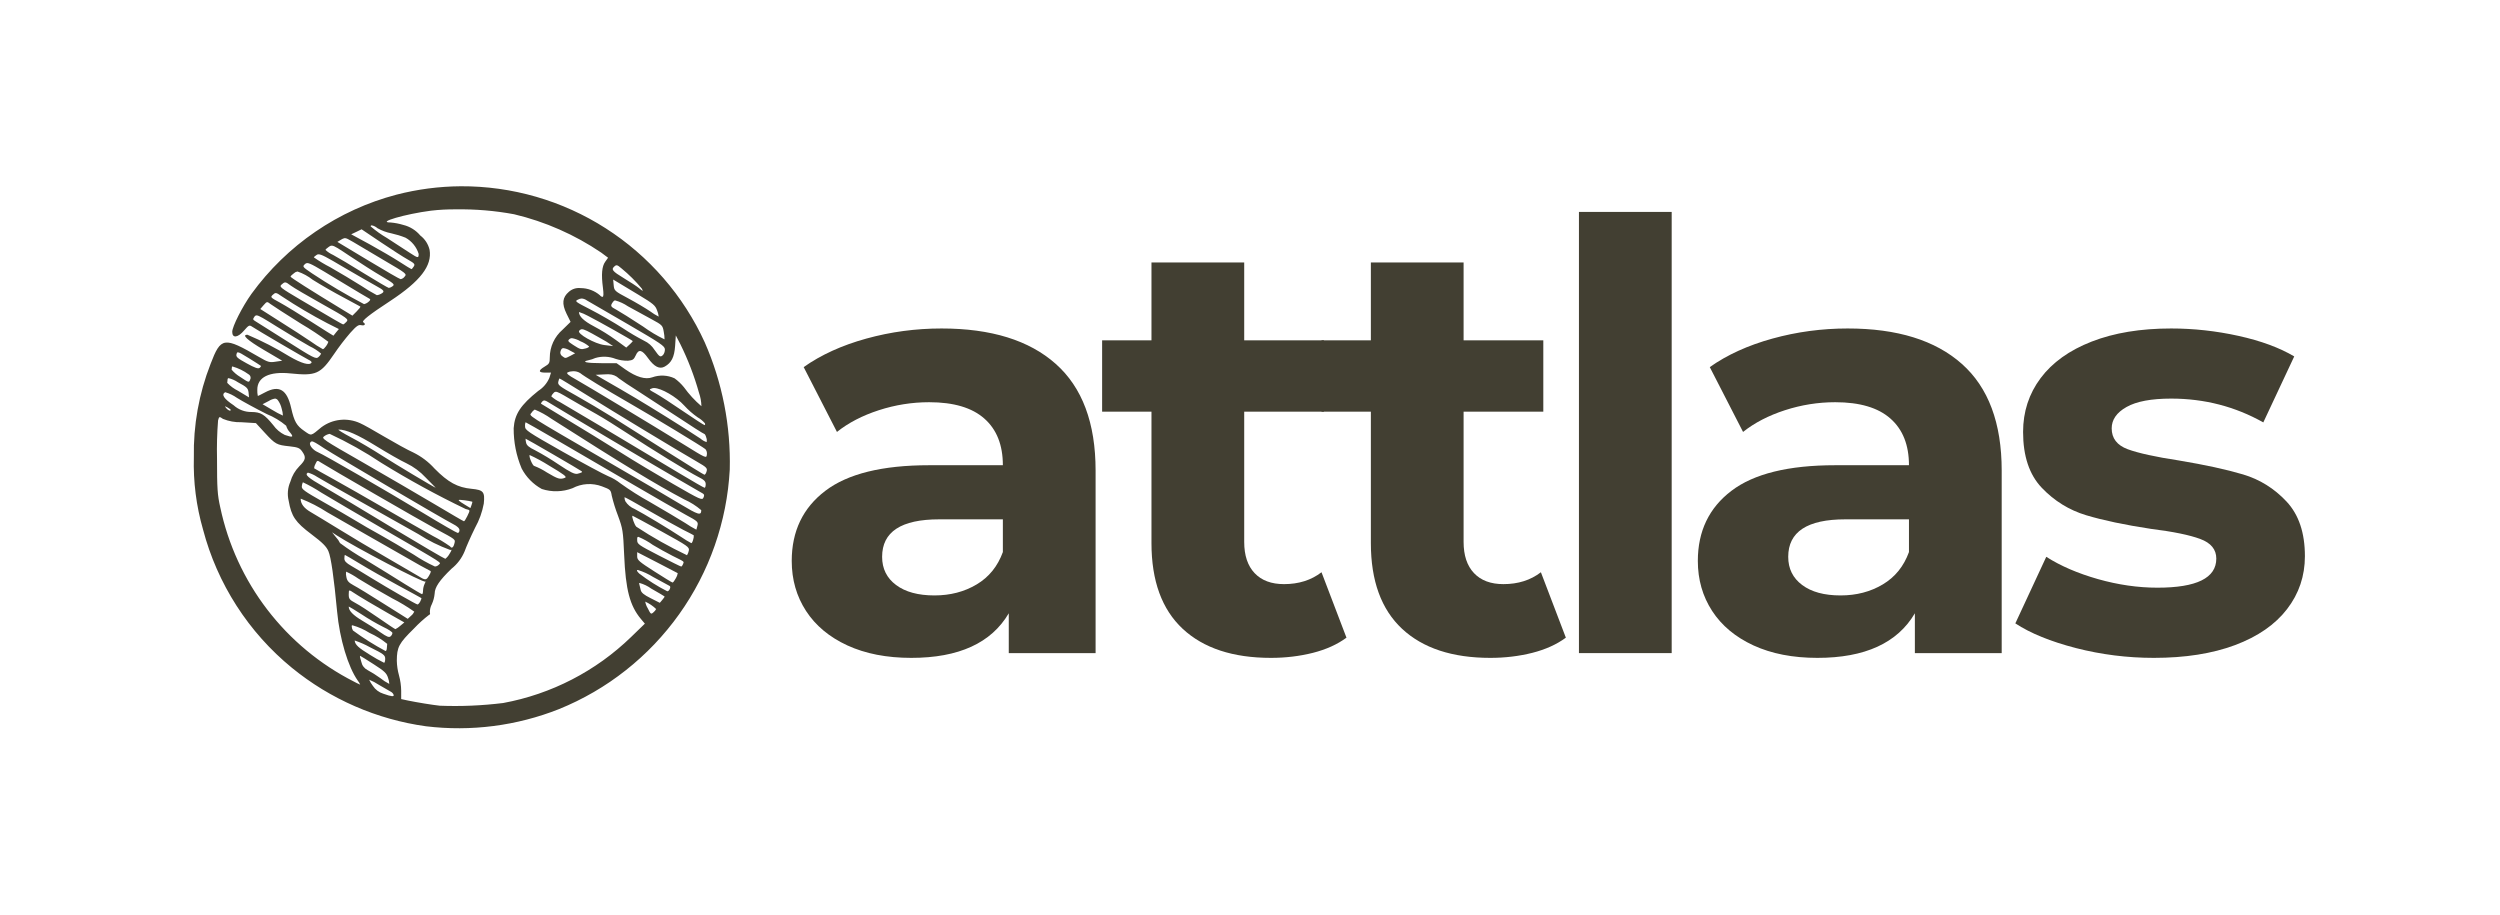
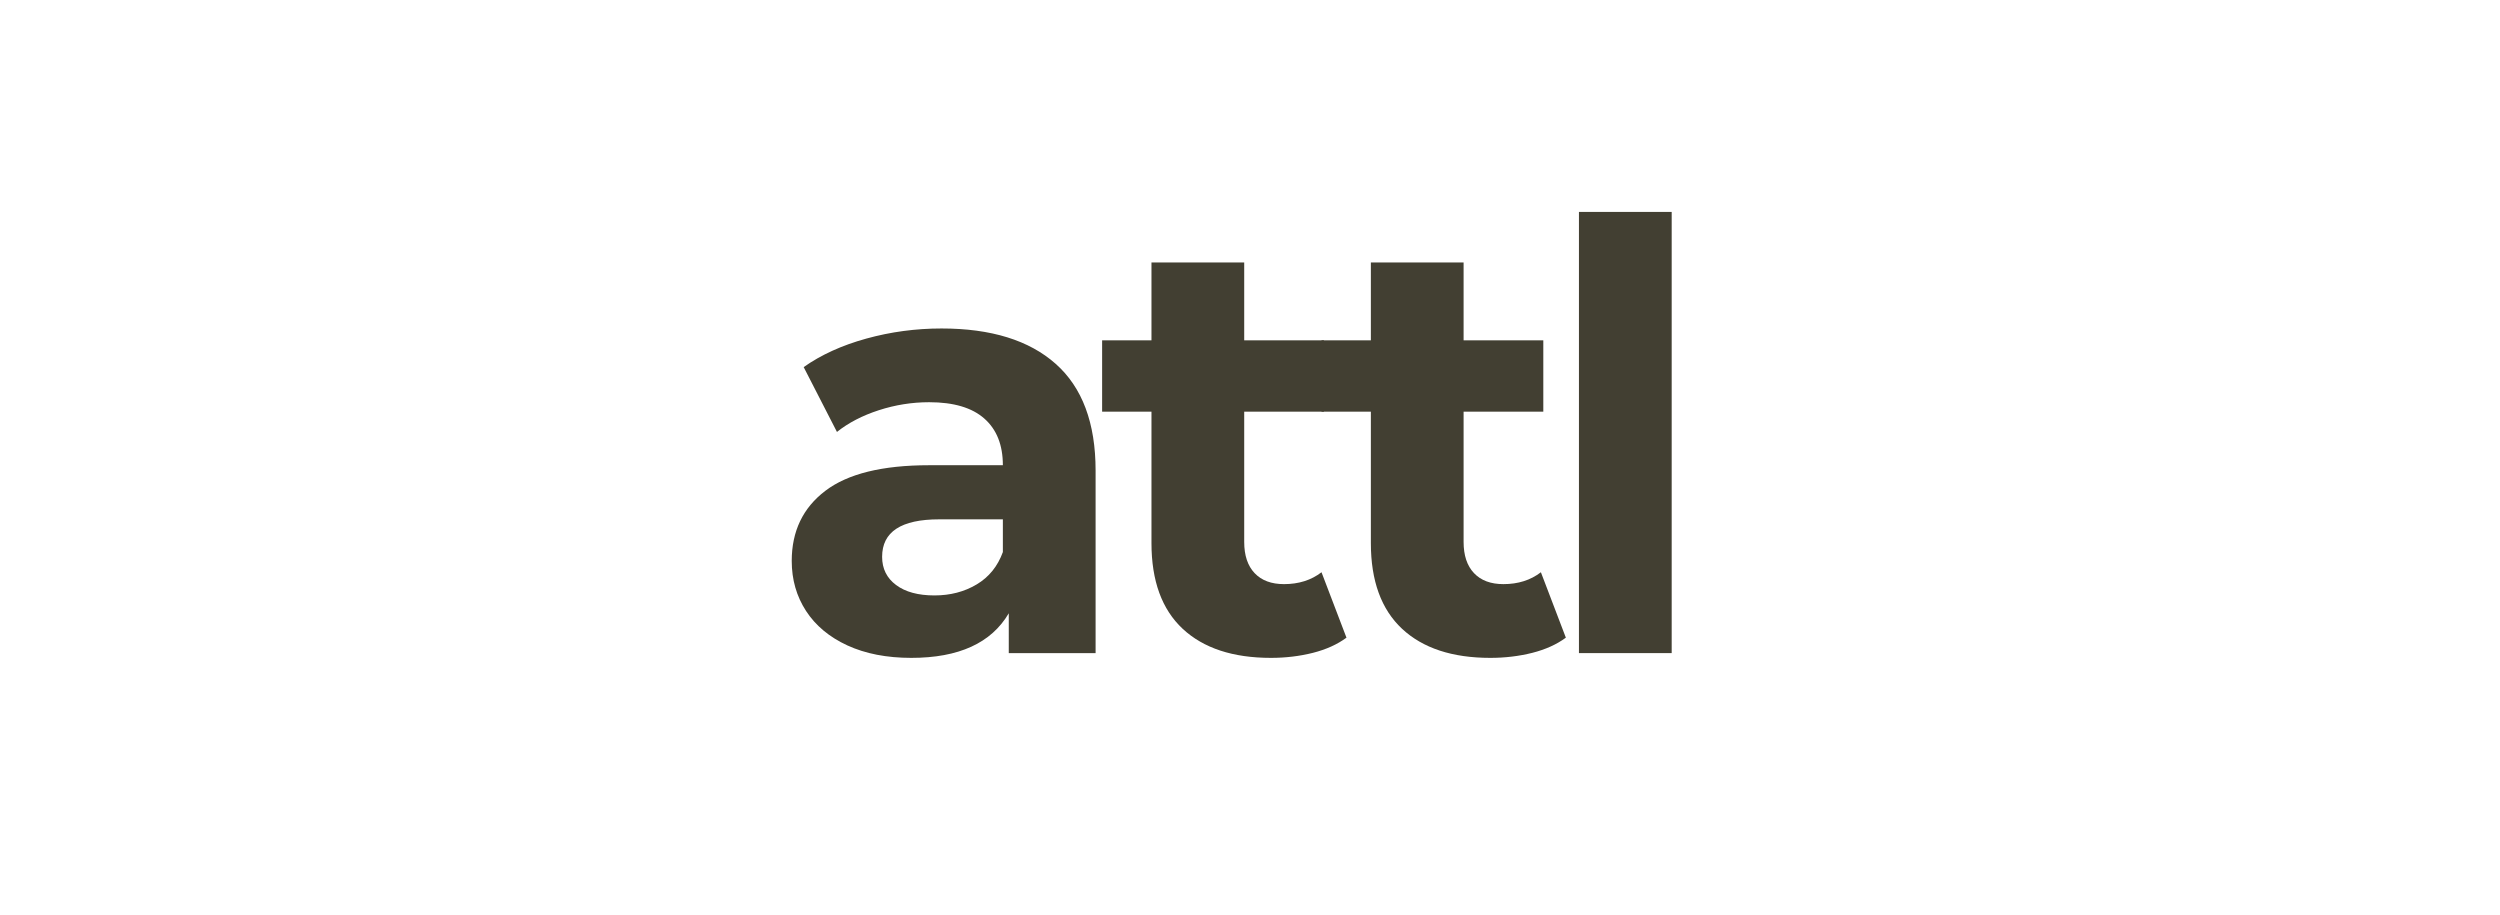
<svg xmlns="http://www.w3.org/2000/svg" width="820" viewBox="0 0 615 225" height="300" preserveAspectRatio="xMidYMid meet">
  <defs>
    <g />
    <clipPath id="625a69048e">
      <path d="M 47.488 45.754 L 179.809 45.754 L 179.809 179.34 L 47.488 179.34 Z M 47.488 45.754 " clip-rule="nonzero" />
    </clipPath>
  </defs>
  <g fill="#423f32" fill-opacity="1">
    <g transform="translate(189.36, 160.664)">
      <g>
        <path d="M 42.266 -79.859 C 54.453 -79.859 63.812 -76.957 70.344 -71.156 C 76.883 -65.352 80.156 -56.602 80.156 -44.906 L 80.156 0 L 58.797 0 L 58.797 -9.797 C 54.504 -2.484 46.508 1.172 34.812 1.172 C 28.77 1.172 23.531 0.148 19.094 -1.891 C 14.656 -3.941 11.266 -6.77 8.922 -10.375 C 6.578 -13.988 5.406 -18.086 5.406 -22.672 C 5.406 -29.984 8.16 -35.734 13.672 -39.922 C 19.18 -44.117 27.691 -46.219 39.203 -46.219 L 57.344 -46.219 C 57.344 -51.188 55.828 -55.008 52.797 -57.688 C 49.773 -60.375 45.242 -61.719 39.203 -61.719 C 35.004 -61.719 30.879 -61.062 26.828 -59.75 C 22.785 -58.438 19.352 -56.656 16.531 -54.406 L 8.344 -70.359 C 12.625 -73.379 17.766 -75.719 23.766 -77.375 C 29.766 -79.031 35.93 -79.859 42.266 -79.859 Z M 40.516 -14.188 C 44.41 -14.188 47.867 -15.086 50.891 -16.891 C 53.922 -18.691 56.07 -21.348 57.344 -24.859 L 57.344 -32.906 L 41.688 -32.906 C 32.32 -32.906 27.641 -29.832 27.641 -23.688 C 27.641 -20.77 28.785 -18.457 31.078 -16.75 C 33.367 -15.039 36.516 -14.188 40.516 -14.188 Z M 40.516 -14.188 " />
      </g>
    </g>
  </g>
  <g fill="#423f32" fill-opacity="1">
    <g transform="translate(269.95, 160.664)">
      <g>
        <path d="M 61.281 -3.797 C 59.039 -2.141 56.285 -0.895 53.016 -0.062 C 49.754 0.758 46.316 1.172 42.703 1.172 C 33.348 1.172 26.109 -1.211 20.984 -5.984 C 15.867 -10.766 13.312 -17.789 13.312 -27.062 L 13.312 -59.391 L 1.172 -59.391 L 1.172 -76.938 L 13.312 -76.938 L 13.312 -96.094 L 36.125 -96.094 L 36.125 -76.938 L 55.734 -76.938 L 55.734 -59.391 L 36.125 -59.391 L 36.125 -27.359 C 36.125 -24.035 36.977 -21.473 38.688 -19.672 C 40.395 -17.867 42.805 -16.969 45.922 -16.969 C 49.535 -16.969 52.609 -17.941 55.141 -19.891 Z M 61.281 -3.797 " />
      </g>
    </g>
  </g>
  <g fill="#423f32" fill-opacity="1">
    <g transform="translate(323.92, 160.664)">
      <g>
        <path d="M 61.281 -3.797 C 59.039 -2.141 56.285 -0.895 53.016 -0.062 C 49.754 0.758 46.316 1.172 42.703 1.172 C 33.348 1.172 26.109 -1.211 20.984 -5.984 C 15.867 -10.766 13.312 -17.789 13.312 -27.062 L 13.312 -59.391 L 1.172 -59.391 L 1.172 -76.938 L 13.312 -76.938 L 13.312 -96.094 L 36.125 -96.094 L 36.125 -76.938 L 55.734 -76.938 L 55.734 -59.391 L 36.125 -59.391 L 36.125 -27.359 C 36.125 -24.035 36.977 -21.473 38.688 -19.672 C 40.395 -17.867 42.805 -16.969 45.922 -16.969 C 49.535 -16.969 52.609 -17.941 55.141 -19.891 Z M 61.281 -3.797 " />
      </g>
    </g>
  </g>
  <g fill="#423f32" fill-opacity="1">
    <g transform="translate(377.89, 160.664)">
      <g>
        <path d="M 10.531 -108.531 L 33.344 -108.531 L 33.344 0 L 10.531 0 Z M 10.531 -108.531 " />
      </g>
    </g>
  </g>
  <g fill="#423f32" fill-opacity="1">
    <g transform="translate(412.261, 160.664)">
      <g>
-         <path d="M 42.266 -79.859 C 54.453 -79.859 63.812 -76.957 70.344 -71.156 C 76.883 -65.352 80.156 -56.602 80.156 -44.906 L 80.156 0 L 58.797 0 L 58.797 -9.797 C 54.504 -2.484 46.508 1.172 34.812 1.172 C 28.77 1.172 23.531 0.148 19.094 -1.891 C 14.656 -3.941 11.266 -6.77 8.922 -10.375 C 6.578 -13.988 5.406 -18.086 5.406 -22.672 C 5.406 -29.984 8.16 -35.734 13.672 -39.922 C 19.18 -44.117 27.691 -46.219 39.203 -46.219 L 57.344 -46.219 C 57.344 -51.188 55.828 -55.008 52.797 -57.688 C 49.773 -60.375 45.242 -61.719 39.203 -61.719 C 35.004 -61.719 30.879 -61.062 26.828 -59.75 C 22.785 -58.438 19.352 -56.656 16.531 -54.406 L 8.344 -70.359 C 12.625 -73.379 17.766 -75.719 23.766 -77.375 C 29.766 -79.031 35.93 -79.859 42.266 -79.859 Z M 40.516 -14.188 C 44.41 -14.188 47.867 -15.086 50.891 -16.891 C 53.922 -18.691 56.07 -21.348 57.344 -24.859 L 57.344 -32.906 L 41.688 -32.906 C 32.32 -32.906 27.641 -29.832 27.641 -23.688 C 27.641 -20.77 28.785 -18.457 31.078 -16.75 C 33.367 -15.039 36.516 -14.188 40.516 -14.188 Z M 40.516 -14.188 " />
-       </g>
+         </g>
    </g>
  </g>
  <g fill="#423f32" fill-opacity="1">
    <g transform="translate(492.851, 160.664)">
      <g>
-         <path d="M 37 1.172 C 30.469 1.172 24.082 0.367 17.844 -1.234 C 11.602 -2.848 6.629 -4.875 2.922 -7.312 L 10.531 -23.688 C 14.039 -21.445 18.281 -19.617 23.25 -18.203 C 28.227 -16.797 33.102 -16.094 37.875 -16.094 C 47.531 -16.094 52.359 -18.477 52.359 -23.25 C 52.359 -25.5 51.039 -27.109 48.406 -28.078 C 45.781 -29.055 41.738 -29.883 36.281 -30.562 C 29.844 -31.539 24.523 -32.66 20.328 -33.922 C 16.141 -35.191 12.508 -37.438 9.438 -40.656 C 6.363 -43.875 4.828 -48.457 4.828 -54.406 C 4.828 -59.383 6.266 -63.797 9.141 -67.641 C 12.016 -71.492 16.207 -74.492 21.719 -76.641 C 27.227 -78.785 33.738 -79.859 41.25 -79.859 C 46.801 -79.859 52.332 -79.25 57.844 -78.031 C 63.352 -76.812 67.914 -75.129 71.531 -72.984 L 63.922 -56.75 C 56.992 -60.656 49.438 -62.609 41.25 -62.609 C 36.375 -62.609 32.719 -61.922 30.281 -60.547 C 27.844 -59.18 26.625 -57.426 26.625 -55.281 C 26.625 -52.844 27.938 -51.133 30.562 -50.156 C 33.195 -49.188 37.391 -48.266 43.141 -47.391 C 49.578 -46.316 54.844 -45.172 58.938 -43.953 C 63.039 -42.734 66.602 -40.516 69.625 -37.297 C 72.645 -34.078 74.156 -29.594 74.156 -23.844 C 74.156 -18.969 72.691 -14.629 69.766 -10.828 C 66.836 -7.023 62.57 -4.07 56.969 -1.969 C 51.363 0.125 44.707 1.172 37 1.172 Z M 37 1.172 " />
-       </g>
+         </g>
    </g>
  </g>
  <g clip-path="url(#625a69048e)">
-     <path fill="#423f32" d="M 113.336 45.82 C 107.984 45.859 102.715 46.551 97.531 47.887 C 93.973 48.824 90.516 50.055 87.168 51.586 C 83.82 53.117 80.625 54.922 77.586 57.004 C 74.547 59.082 71.707 61.406 69.066 63.973 C 66.426 66.539 64.023 69.312 61.859 72.293 C 59.602 75.457 57.129 80.344 57.129 81.637 C 57.129 83.27 58.527 83.098 60.074 81.27 C 61.172 80 61.363 79.914 61.988 80.344 C 63.086 81.098 74.996 88.07 75.941 88.523 C 76.438 88.738 76.738 89.039 76.629 89.215 C 76.156 89.965 74.18 89.406 71.211 87.684 C 67.898 85.645 64.449 83.863 60.867 82.348 C 59.387 82.348 60.805 83.66 64.891 86.07 L 69.426 88.738 L 67.793 88.977 C 66.309 89.215 65.922 89.105 63.707 87.812 C 55.062 82.777 54.332 82.887 51.797 89.535 C 50.367 93.188 49.309 96.945 48.613 100.805 C 47.926 104.664 47.613 108.559 47.688 112.48 C 47.523 118.52 48.277 124.449 49.945 130.258 C 50.82 133.578 51.945 136.812 53.328 139.957 C 54.711 143.098 56.332 146.117 58.188 149.008 C 60.043 151.895 62.113 154.621 64.398 157.184 C 66.684 159.746 69.156 162.113 71.812 164.285 C 74.172 166.207 76.648 167.961 79.242 169.547 C 81.84 171.129 84.531 172.527 87.32 173.742 C 90.105 174.957 92.965 175.977 95.891 176.801 C 98.816 177.625 101.785 178.25 104.797 178.664 C 107.559 179 110.328 179.16 113.109 179.148 C 115.887 179.137 118.656 178.953 121.414 178.598 C 124.172 178.242 126.895 177.719 129.586 177.02 C 132.277 176.328 134.918 175.469 137.504 174.445 C 138.977 173.848 140.426 173.199 141.855 172.5 C 143.285 171.797 144.688 171.047 146.062 170.25 C 147.438 169.449 148.785 168.602 150.102 167.707 C 151.414 166.809 152.699 165.871 153.945 164.883 C 155.195 163.898 156.406 162.871 157.582 161.797 C 158.762 160.727 159.898 159.613 160.996 158.461 C 162.094 157.309 163.148 156.117 164.16 154.891 C 165.176 153.664 166.145 152.402 167.07 151.105 C 167.992 149.809 168.871 148.484 169.699 147.125 C 170.531 145.766 171.312 144.383 172.043 142.969 C 172.777 141.555 173.457 140.117 174.09 138.656 C 174.719 137.191 175.297 135.711 175.824 134.207 C 176.348 132.703 176.82 131.188 177.238 129.648 C 177.66 128.113 178.023 126.562 178.332 125.004 C 178.641 123.441 178.895 121.871 179.094 120.289 C 179.289 118.711 179.43 117.125 179.52 115.535 C 179.656 110.152 179.203 104.82 178.168 99.539 C 177.129 94.254 175.531 89.148 173.367 84.219 C 172.715 82.789 172.012 81.387 171.262 80.008 C 170.504 78.629 169.707 77.281 168.855 75.957 C 168.008 74.637 167.109 73.348 166.168 72.09 C 165.227 70.836 164.238 69.613 163.211 68.43 C 162.18 67.242 161.109 66.098 159.996 64.988 C 158.887 63.879 157.738 62.809 156.547 61.785 C 155.359 60.758 154.137 59.773 152.879 58.836 C 151.617 57.898 150.328 57.008 149.004 56.16 C 147.684 55.312 146.332 54.516 144.953 53.766 C 143.574 53.02 142.168 52.32 140.738 51.672 C 139.309 51.023 137.859 50.43 136.387 49.883 C 134.914 49.34 133.422 48.852 131.918 48.414 C 130.41 47.977 128.887 47.594 127.352 47.266 C 125.816 46.938 124.273 46.664 122.719 46.449 C 121.164 46.23 119.605 46.07 118.035 45.965 C 116.473 45.859 114.902 45.812 113.336 45.82 Z M 112.129 51.5 C 116.953 51.43 121.73 51.828 126.473 52.707 C 130.297 53.617 134.008 54.863 137.605 56.449 C 141.207 58.031 144.633 59.93 147.887 62.133 L 149.586 63.402 L 148.879 64.395 C 148.059 65.535 147.891 67.535 148.32 70.766 C 148.512 72.316 148.492 73.027 148.211 73.027 C 147.957 72.992 147.754 72.871 147.609 72.66 C 146.941 72.082 146.195 71.645 145.371 71.336 C 144.547 71.027 143.695 70.875 142.812 70.871 C 142.297 70.816 141.785 70.863 141.289 71.02 C 140.789 71.18 140.348 71.434 139.953 71.777 C 138.344 73.152 138.168 74.703 139.371 77.176 L 140.363 79.18 L 138.383 81.117 C 137.891 81.539 137.453 82.008 137.062 82.527 C 136.672 83.043 136.344 83.598 136.07 84.188 C 135.801 84.777 135.594 85.387 135.457 86.02 C 135.316 86.652 135.246 87.293 135.246 87.941 C 135.246 89.277 135.113 89.535 133.996 90.18 C 132.363 91.148 132.406 91.664 134.148 91.664 L 135.547 91.664 L 135.137 92.98 C 134.543 94.312 133.633 95.375 132.406 96.164 C 128.082 99.629 126.602 101.867 126.363 105.332 C 126.344 108.766 126.996 112.066 128.32 115.234 C 128.879 116.305 129.582 117.27 130.43 118.133 C 131.273 118.992 132.227 119.715 133.285 120.293 C 134.52 120.695 135.781 120.879 137.078 120.844 C 138.371 120.812 139.625 120.562 140.836 120.098 C 141.387 119.805 141.965 119.574 142.57 119.406 C 143.172 119.234 143.785 119.133 144.41 119.094 C 145.035 119.055 145.656 119.082 146.273 119.176 C 146.895 119.27 147.496 119.426 148.082 119.645 C 150.168 120.422 150.254 120.508 150.488 121.93 C 150.887 123.598 151.398 125.234 152.016 126.836 C 153.199 130.062 153.285 130.559 153.543 136.52 C 153.906 145.109 154.941 149.004 157.672 152.277 L 158.637 153.418 L 155.242 156.711 C 153.086 158.797 150.793 160.715 148.359 162.469 C 145.922 164.215 143.375 165.777 140.711 167.152 C 138.047 168.527 135.297 169.699 132.461 170.668 C 129.625 171.637 126.73 172.398 123.785 172.941 C 118.605 173.582 113.41 173.805 108.195 173.605 C 106.367 173.414 102.582 172.789 100.391 172.34 L 98.691 171.973 L 98.691 169.926 C 98.672 168.641 98.492 167.379 98.152 166.137 C 97.824 164.961 97.645 163.766 97.617 162.543 C 97.637 159.184 98.113 158.281 101.832 154.621 C 102.992 153.387 104.246 152.254 105.594 151.223 C 105.789 151.223 105.852 150.984 105.746 150.684 C 105.727 149.953 105.895 149.262 106.238 148.617 C 106.613 147.789 106.84 146.922 106.926 146.016 C 106.949 144.484 108.09 142.785 111.055 139.922 C 112.504 138.766 113.59 137.332 114.301 135.617 C 114.645 134.629 115.785 132.023 116.859 129.852 C 117.902 127.98 118.621 125.992 119.012 123.891 C 119.312 120.98 118.922 120.531 116.023 120.25 C 112.559 119.926 110.238 118.656 106.906 115.277 C 105.418 113.621 103.676 112.301 101.68 111.316 C 100.324 110.715 97.141 108.949 94.582 107.445 C 92.004 105.914 89.316 104.406 88.586 104.105 C 87.824 103.754 87.031 103.508 86.203 103.371 C 85.375 103.23 84.543 103.207 83.711 103.289 C 82.879 103.375 82.066 103.57 81.285 103.871 C 80.504 104.176 79.777 104.578 79.102 105.074 C 76.371 107.336 76.672 107.273 74.887 106.043 C 72.953 104.711 72.395 103.742 71.621 100.34 C 70.609 95.84 68.676 94.68 65.234 96.508 C 64.289 97.004 63.492 97.414 63.43 97.414 C 63.316 96.91 63.273 96.398 63.297 95.887 C 63.277 92.785 66.242 91.324 71.426 91.859 C 77.77 92.508 78.824 92.031 82.176 87.102 C 83.41 85.281 84.742 83.539 86.176 81.875 C 87.727 80.152 88.199 79.828 88.887 80 C 89.727 80.195 90.07 79.719 89.379 79.289 C 88.863 78.988 90.797 77.441 96.023 74.02 C 103.422 69.152 106.324 65.363 105.68 61.469 C 105.516 60.766 105.234 60.113 104.848 59.504 C 104.453 58.902 103.973 58.375 103.398 57.938 C 102.855 57.293 102.23 56.746 101.512 56.301 C 100.793 55.855 100.027 55.531 99.207 55.332 C 98.184 55.02 97.133 54.82 96.066 54.73 C 92.562 54.73 99.68 52.645 106.043 51.824 C 108.066 51.59 110.094 51.484 112.129 51.5 Z M 91.469 55.441 C 91.988 55.543 92.445 55.777 92.844 56.129 C 93.914 56.738 95.051 57.16 96.262 57.398 C 97.461 57.664 98.629 58.02 99.766 58.477 C 100.539 58.906 101.203 59.469 101.762 60.156 C 102.32 60.844 102.73 61.609 102.992 62.457 C 102.992 63.555 102.844 63.531 100.84 62.219 C 99.961 61.637 97.422 60.004 95.211 58.559 C 93.781 57.727 92.441 56.773 91.188 55.699 C 91.164 55.527 91.273 55.438 91.465 55.438 Z M 88.953 56.41 L 93.746 59.637 C 96.367 61.402 99.359 63.32 100.367 63.875 C 101.961 64.781 102.152 64.996 101.785 65.555 C 101.57 65.902 101.312 66.203 101.207 66.203 C 101.098 66.18 99.785 65.383 98.262 64.395 C 96.734 63.406 93.445 61.488 90.949 60.109 L 86.391 57.637 L 87.68 57.031 L 88.949 56.41 Z M 84.801 58.582 C 85.211 58.559 85.703 58.844 86.887 59.531 C 87.961 60.195 91.383 62.219 94.5 64.051 C 99.938 67.234 100.133 67.387 99.551 68.031 C 99.305 68.375 98.977 68.59 98.562 68.676 C 98.348 68.676 94.758 66.59 90.586 64.07 L 82.996 59.508 L 83.961 58.926 C 84.219 58.754 84.496 58.637 84.801 58.582 Z M 81.66 60.434 C 82.266 60.453 83.254 61.121 86.223 63.102 C 88.652 64.715 92.113 66.934 93.938 67.988 C 96.844 69.691 97.145 69.969 96.629 70.379 C 96.344 70.609 96.02 70.762 95.66 70.832 C 95.445 70.809 92.715 69.195 89.555 67.258 C 86.414 65.297 82.973 63.254 81.941 62.715 C 81.25 62.406 80.629 61.996 80.07 61.488 C 80.07 61.359 80.457 61.016 80.93 60.691 C 81.141 60.512 81.387 60.426 81.66 60.434 Z M 78.328 62.566 C 78.996 62.52 80.309 63.23 84.629 65.793 C 87.941 67.73 91.488 69.777 92.52 70.336 C 94.562 71.434 94.758 71.734 93.703 72.293 C 93.398 72.469 93.066 72.578 92.715 72.617 C 91.387 71.906 90.094 71.133 88.844 70.293 C 86.867 69.043 83.449 67 81.254 65.75 C 79.852 65.031 78.504 64.223 77.211 63.316 C 77.211 63.23 77.512 62.953 77.922 62.691 C 78.043 62.605 78.18 62.562 78.332 62.566 Z M 75.555 64.715 C 76.266 64.695 77.77 65.598 83.125 68.848 C 87.211 71.324 90.738 73.434 90.949 73.52 C 91.188 73.625 91.082 73.91 90.648 74.254 C 90.332 74.531 89.969 74.719 89.555 74.812 C 85.152 72.508 80.879 69.98 76.738 67.234 C 74.395 65.641 74.352 65.578 75.02 64.973 C 75.16 64.812 75.34 64.727 75.555 64.715 Z M 151.695 65.254 C 151.973 65.277 152.316 65.512 152.922 66.051 C 154.723 67.531 156.371 69.168 157.863 70.961 C 158.297 71.734 158.211 71.734 157.133 70.832 C 156.66 70.441 155.004 69.367 153.48 68.441 C 150.598 66.699 150.254 66.266 151.223 65.469 C 151.348 65.332 151.508 65.262 151.695 65.254 Z M 73.125 66.805 L 73.234 66.805 C 74.578 67.273 75.809 67.949 76.93 68.828 C 78.953 70.098 82.371 72.055 84.543 73.199 C 86.715 74.359 88.562 75.348 88.648 75.414 C 88.734 75.5 88.328 76.016 87.746 76.598 L 86.695 77.652 L 84.004 76.016 C 76.395 71.391 71.473 68.27 71.473 68.055 C 71.473 67.926 71.879 67.516 72.371 67.172 C 72.586 66.973 72.836 66.852 73.125 66.805 Z M 150.832 68.766 L 151.91 69.41 C 152.512 69.777 154.836 71.195 157.09 72.531 C 160.727 74.723 161.219 75.133 161.648 76.383 C 161.855 76.867 161.984 77.367 162.039 77.887 C 161.305 77.52 160.609 77.09 159.953 76.598 C 158.855 75.844 156.426 74.402 154.535 73.391 C 151.18 71.602 151.094 71.52 150.965 70.16 L 150.836 68.766 Z M 70.117 69.473 C 70.438 69.449 70.824 69.711 71.578 70.289 C 72.199 70.766 75.664 72.789 79.277 74.809 C 85.598 78.344 85.812 78.516 85.23 79.16 C 84.887 79.527 84.523 79.824 84.395 79.805 C 84.18 79.762 82.051 78.535 73.902 73.715 C 68.934 70.785 68.652 70.547 69.254 70.012 C 69.621 69.688 69.855 69.492 70.117 69.473 Z M 67.836 72.098 C 68.16 72.098 68.547 72.359 69.383 72.938 C 72.973 75.324 76.68 77.512 80.5 79.504 L 83.359 80.945 L 82.695 81.742 C 82.328 82.172 82.051 82.559 82.027 82.582 C 82.027 82.625 79.621 81.098 76.652 79.203 C 73.707 77.309 70.203 75.176 68.871 74.445 C 66.504 73.176 66.461 73.109 67.129 72.508 C 67.43 72.227 67.602 72.098 67.836 72.098 Z M 143.156 73.434 C 143.617 73.492 144.031 73.656 144.406 73.93 C 145.07 74.316 149.652 76.965 154.574 79.824 C 162.574 84.477 163.543 85.141 163.562 85.938 C 163.574 86.438 163.43 86.891 163.133 87.297 C 162.465 87.965 162.25 87.832 161.027 86.09 C 160.383 85.078 159.512 84.312 158.426 83.809 C 156.617 82.871 154.871 81.84 153.18 80.711 C 151.094 79.375 147.586 77.332 145.352 76.191 C 141.371 74.145 141.309 74.102 142.254 73.672 C 142.496 73.543 142.754 73.461 143.027 73.438 Z M 151.352 73.906 C 152.469 74.215 153.508 74.695 154.469 75.348 C 156.211 76.316 158.855 77.758 160.336 78.559 C 162.918 79.953 163.023 80.062 163.285 81.633 C 163.41 82.246 163.477 82.863 163.477 83.484 C 161.617 82.594 159.855 81.535 158.188 80.32 C 155.328 78.449 152.383 76.598 151.652 76.211 C 150.168 75.434 150.082 75.262 150.793 74.273 C 150.965 74.035 151.094 73.906 151.352 73.906 Z M 65.75 74.336 C 65.941 74.336 66.137 74.488 66.504 74.77 C 66.977 75.133 70.371 77.328 74.051 79.633 C 76.375 80.996 78.617 82.48 80.777 84.09 C 80.648 84.469 80.461 84.82 80.223 85.145 C 79.922 85.574 79.555 85.918 79.426 85.898 C 78.406 85.332 77.426 84.707 76.48 84.023 C 74.996 83.012 71.598 80.797 68.91 79.117 L 64.031 76.016 L 64.848 75.07 C 65.301 74.555 65.512 74.316 65.75 74.336 Z M 142.426 76.75 C 143.203 76.996 143.949 77.32 144.664 77.715 C 147.18 78.988 155.672 83.766 155.672 83.914 C 155.434 84.219 155.168 84.5 154.875 84.754 L 154.059 85.508 L 151.5 83.633 C 149.777 82.391 147.98 81.273 146.102 80.277 C 143.609 78.965 142.426 77.824 142.426 76.77 L 142.426 76.746 Z M 63.148 77.586 C 63.707 77.609 64.891 78.344 68.266 80.449 C 71.105 82.215 74.672 84.348 76.199 85.188 C 77.215 85.66 78.148 86.262 78.996 86.992 C 78.848 87.324 78.629 87.605 78.352 87.832 C 77.727 88.391 77.254 88.156 70.48 83.852 C 66.523 81.355 63.02 79.137 62.695 78.941 C 62.18 78.621 62.18 78.492 62.609 77.887 C 62.664 77.789 62.738 77.715 62.836 77.66 C 62.934 77.605 63.035 77.582 63.148 77.586 Z M 143.07 80.988 C 143.652 80.945 144.664 81.48 147.438 83.055 C 148.617 83.676 149.75 84.371 150.832 85.141 C 150.641 85.121 149.672 84.992 148.684 84.883 C 146.363 84.605 141.891 82.086 142.469 81.375 C 142.617 81.164 142.82 81.035 143.074 80.988 Z M 166.25 82.516 L 167.367 84.668 C 169.266 88.508 170.793 92.492 171.949 96.613 C 172.324 97.688 172.523 98.793 172.551 99.93 C 170.93 98.547 169.496 96.988 168.25 95.258 C 167.574 94.422 166.801 93.691 165.93 93.062 C 165.062 92.664 164.16 92.445 163.211 92.402 C 162.262 92.363 161.34 92.504 160.445 92.824 C 158.766 93.43 156.531 92.762 153.824 90.867 L 151.672 89.34 L 147.973 89.34 C 144.254 89.34 142.879 89.016 144.793 88.609 C 145.363 88.492 145.918 88.312 146.449 88.07 C 147.273 87.824 148.109 87.723 148.969 87.758 C 149.828 87.797 150.656 87.973 151.457 88.285 C 152.441 88.605 153.453 88.758 154.488 88.738 C 155.652 88.629 155.93 88.438 156.379 87.445 C 157.09 85.812 157.91 85.984 159.414 88.094 C 160.938 90.223 162.25 90.891 163.52 90.18 C 165.176 89.254 165.887 87.855 166.078 85.102 L 166.25 82.52 Z M 140.684 83.184 C 141.434 83.312 142.137 83.57 142.793 83.957 C 143.57 84.262 144.281 84.688 144.922 85.23 C 144.922 85.379 144.555 85.594 144.125 85.703 C 142.922 86.027 142.75 85.98 141.051 84.883 C 139.695 84.004 139.59 83.852 140.082 83.422 C 140.254 83.266 140.453 83.188 140.684 83.184 Z M 138.598 85.641 C 139.199 85.723 139.75 85.93 140.254 86.262 L 141.48 86.91 L 140.363 87.512 C 139.008 88.203 139.113 88.203 138.32 87.621 C 138.215 87.555 138.125 87.473 138.051 87.379 C 137.977 87.281 137.922 87.176 137.883 87.059 C 137.844 86.941 137.828 86.824 137.832 86.703 C 137.84 86.578 137.863 86.461 137.91 86.348 C 138.062 85.875 138.254 85.637 138.598 85.637 Z M 58.504 86.672 C 58.828 86.648 59.516 87.059 61.191 88.094 C 62.738 89.059 64.07 89.898 64.156 89.984 C 64.246 90.074 64.113 90.309 63.855 90.504 C 63.512 90.781 62.652 90.48 60.695 89.387 C 58.371 88.113 58.008 87.793 58.18 87.125 C 58.242 86.844 58.309 86.672 58.504 86.672 Z M 57.215 90.16 C 58.645 90.574 59.965 91.219 61.172 92.098 C 61.277 92.16 61.371 92.238 61.449 92.34 C 61.527 92.438 61.582 92.547 61.613 92.668 C 61.648 92.789 61.66 92.91 61.645 93.035 C 61.633 93.16 61.594 93.277 61.535 93.387 C 61.234 94.164 61.211 94.141 59.082 92.719 C 58.281 92.242 57.578 91.648 56.977 90.934 C 57 90.738 57.043 90.438 57.062 90.223 C 57.086 90.18 57.129 90.16 57.215 90.16 Z M 141.051 91.32 C 141.664 91.312 142.23 91.469 142.75 91.797 C 143.48 92.441 148.965 95.797 154.598 99.027 C 160.746 102.559 172.961 109.961 173.539 110.5 C 173.859 110.906 173.973 111.367 173.883 111.879 C 173.777 112.781 173.668 112.738 168.23 109.359 C 159.457 103.957 144.273 94.809 141.59 93.301 C 139.824 92.332 139.266 91.84 139.609 91.625 C 139.973 91.438 140.363 91.344 140.773 91.344 C 140.863 91.324 140.957 91.316 141.051 91.32 Z M 149.781 92.074 C 150.242 92.078 150.688 92.172 151.113 92.344 C 151.539 92.52 151.922 92.766 152.254 93.086 C 153.047 93.691 155.047 95.023 156.703 96.059 C 158.359 97.113 162.684 99.93 166.336 102.34 C 169.969 104.754 173.09 106.734 173.238 106.734 C 173.391 106.734 173.629 107.164 173.754 107.68 C 173.887 108.031 173.914 108.391 173.844 108.758 C 173.27 108.582 172.762 108.293 172.316 107.895 C 171.543 107.355 167.758 104.945 163.93 102.559 C 157.781 98.746 155.199 97.195 148.148 93.152 L 146.535 92.203 L 148.664 92.098 C 148.898 92.098 149.113 92.074 149.309 92.074 Z M 56.203 93.02 C 57.039 93.215 57.816 93.551 58.527 94.035 C 60.742 95.219 61.02 95.496 61.148 96.574 C 61.215 97.242 61.277 97.758 61.258 97.758 C 61.258 97.734 60.031 97.004 58.57 96.145 C 57.566 95.648 56.676 94.996 55.902 94.184 C 55.926 93.992 55.969 93.582 55.992 93.258 C 55.996 93.199 56.016 93.148 56.059 93.102 C 56.098 93.059 56.145 93.031 56.207 93.023 Z M 137.652 93.109 C 137.762 93.109 140.75 94.938 144.34 97.176 C 150.984 101.328 166.68 110.82 171.348 113.512 C 173.992 115.039 174.121 115.191 173.734 116.223 C 173.629 116.527 173.41 116.785 173.281 116.785 C 173.156 116.785 169.199 114.328 164.469 111.34 C 159.738 108.348 153.672 104.516 150.984 102.812 C 148.297 101.137 144.082 98.641 141.633 97.262 C 137.633 95.047 137.18 94.703 137.332 93.945 C 137.418 93.496 137.566 93.109 137.652 93.109 Z M 160.918 95.453 C 162.66 95.477 166.379 97.605 168.312 99.758 C 169.312 100.852 170.414 101.82 171.625 102.664 C 172.305 103.051 172.898 103.539 173.41 104.129 C 173.5 104.387 173.453 104.578 173.324 104.578 C 173.172 104.578 170.809 103.051 168.035 101.156 C 165.281 99.262 162.25 97.305 161.281 96.766 C 159.582 95.84 159.562 95.82 160.445 95.52 C 160.598 95.473 160.754 95.449 160.918 95.453 Z M 136.664 96.379 C 137.137 96.336 137.977 96.812 140.191 98.125 C 142.105 99.242 145.051 100.941 146.727 101.867 C 148.402 102.812 151.824 104.945 154.34 106.605 C 160.465 110.629 169.391 116.098 171.711 117.281 C 173.219 118.035 173.605 118.398 173.605 119.129 C 173.605 119.605 173.477 120.012 173.324 119.992 C 173.176 119.992 170.488 118.441 167.324 116.547 C 152.617 107.723 139.543 99.93 137.676 98.875 C 136.922 98.516 136.23 98.055 135.609 97.496 C 135.742 97.188 135.926 96.914 136.172 96.68 C 136.289 96.504 136.453 96.402 136.664 96.379 Z M 55.406 96.484 C 56.453 96.789 57.422 97.258 58.309 97.887 C 59.73 98.77 63.02 100.555 65.641 101.867 C 67.375 102.574 68.961 103.527 70.395 104.73 C 70.57 105.344 70.879 105.883 71.32 106.344 C 72.328 107.551 72.051 107.68 70.051 106.992 C 68.902 106.426 67.957 105.621 67.215 104.578 C 65.039 101.91 64.137 101.375 61.879 101.352 C 61.066 101.363 60.281 101.227 59.52 100.941 C 58.758 100.656 58.074 100.238 57.473 99.695 C 55.086 98.102 54.418 97.09 55.344 96.508 C 55.363 96.508 55.387 96.484 55.406 96.484 Z M 67.621 98.059 C 67.664 98.035 67.707 98.059 67.75 98.059 C 67.961 98.102 68.141 98.199 68.289 98.359 C 68.781 99.012 69.117 99.734 69.297 100.535 C 69.473 101.09 69.574 101.656 69.598 102.234 C 68.711 101.844 67.859 101.391 67.039 100.879 L 64.59 99.438 L 66.137 98.637 C 66.594 98.344 67.086 98.152 67.621 98.059 Z M 133.934 98.508 C 134.223 98.566 134.488 98.684 134.73 98.855 C 140.34 102.277 161.219 114.652 166.078 117.453 C 169.52 119.43 172.57 121.219 172.875 121.391 C 173.262 121.605 173.305 121.887 173.047 122.422 C 172.723 123.113 172.316 122.941 165.605 119.066 C 161.715 116.828 155.738 113.254 152.359 111.102 C 148.965 108.969 143.289 105.484 139.738 103.352 C 136.191 101.203 133.203 99.391 133.117 99.328 C 133.031 99.262 133.16 99.008 133.418 98.746 C 133.555 98.59 133.727 98.508 133.934 98.512 Z M 55.363 99.973 C 55.406 99.953 55.602 100.039 55.965 100.23 C 56.398 100.469 56.762 100.75 56.762 100.836 C 56.762 101.223 56.098 100.965 55.645 100.402 C 55.43 100.125 55.32 99.996 55.363 99.973 Z M 131.547 100.75 C 132.992 101.352 134.352 102.102 135.633 103.008 C 153.371 114.328 161.328 119.152 168.312 122.852 C 169.844 123.531 171.242 124.414 172.508 125.5 C 172.508 126.902 171.82 126.707 167.324 123.992 C 164.77 122.445 157.113 117.945 150.297 114.008 C 128.773 101.504 130.172 102.387 130.73 101.566 C 130.934 101.227 131.207 100.953 131.547 100.75 Z M 54.074 102.621 C 54.227 102.621 54.441 102.773 54.848 103.051 C 56.297 103.633 57.801 103.91 59.363 103.867 L 62.957 104.086 L 65.148 106.473 C 67.75 109.293 68.07 109.465 71.188 109.789 C 73.297 110.023 73.727 110.199 74.328 111.059 C 75.34 112.48 75.234 113.102 73.641 114.695 C 72.582 115.781 71.844 117.047 71.426 118.508 C 71.102 119.242 70.902 120.016 70.832 120.82 C 70.762 121.621 70.824 122.414 71.016 123.199 C 71.684 127.027 72.652 128.449 76.629 131.441 C 79.316 133.465 80.285 134.434 80.781 135.574 C 81.426 137.016 82.156 142.184 82.93 150.449 C 83.555 157.164 85.617 164.051 88.023 167.449 C 88.266 167.746 88.457 168.07 88.609 168.422 C 88.078 168.199 87.559 167.949 87.059 167.668 C 84.98 166.613 82.969 165.445 81.023 164.164 C 79.078 162.887 77.207 161.5 75.418 160.012 C 73.625 158.523 71.922 156.938 70.305 155.262 C 68.691 153.578 67.172 151.816 65.754 149.965 C 64.336 148.117 63.027 146.195 61.824 144.199 C 60.621 142.203 59.535 140.145 58.559 138.027 C 57.586 135.91 56.734 133.746 56 131.531 C 55.27 129.32 54.664 127.074 54.18 124.789 C 53.492 121.734 53.387 120.164 53.387 112.844 C 53.312 109.699 53.398 106.555 53.645 103.418 C 53.797 102.859 53.859 102.621 54.074 102.621 Z M 129.289 103.871 C 129.438 103.871 141.027 110.586 156.035 119.367 C 161.262 122.422 166.938 125.676 168.66 126.621 C 171.625 128.215 171.797 128.387 171.582 129.27 C 171.453 129.805 171.324 130.258 171.305 130.301 C 170.359 129.812 169.449 129.27 168.574 128.668 C 167.09 127.738 163.152 125.395 159.801 123.457 C 157.324 122.082 154.938 120.57 152.641 118.918 C 151.707 118.176 150.688 117.578 149.586 117.129 C 148.512 116.676 143.457 113.965 138.383 111.102 C 129.762 106.215 129.16 105.809 129.16 104.883 C 129.121 104.535 129.164 104.195 129.289 103.871 Z M 83.293 105.676 C 85.082 105.633 88.023 106.945 92.562 109.746 C 95.359 111.469 98.668 113.363 99.938 113.941 C 101.762 114.824 103.359 116.008 104.734 117.496 C 106.109 118.871 107.207 120.012 107.184 119.992 C 106.691 119.84 97.102 114.094 94.027 112.113 C 91.766 110.648 88.305 108.602 86.328 107.57 C 84.371 106.539 82.996 105.676 83.297 105.676 Z M 81.102 106.73 C 85.531 108.785 89.773 111.168 93.832 113.879 C 100.543 118.023 107.453 121.805 114.559 125.219 C 115.723 125.52 115.699 125.391 114.949 126.984 C 114.605 127.695 114.238 128.258 114.129 128.234 C 114.023 128.234 110.773 126.34 106.949 124.059 C 103.098 121.773 95.23 117.191 89.469 113.875 C 79.23 108.023 78.996 107.848 79.77 107.312 C 80.164 107.012 80.613 106.816 81.102 106.73 Z M 129.289 107.918 C 129.352 107.852 142.684 115.602 143.113 115.945 C 143.145 115.98 143.164 116.023 143.164 116.074 C 143.164 116.121 143.145 116.164 143.113 116.203 C 142.773 116.352 142.426 116.465 142.062 116.547 C 141.352 116.695 140.363 116.223 137.395 114.242 C 135.527 112.98 133.602 111.816 131.613 110.758 C 130.129 110.047 129.547 109.551 129.418 108.887 C 129.336 108.566 129.293 108.242 129.289 107.918 Z M 76.695 108.582 C 77.082 108.562 77.832 109.012 79.75 110.285 C 82.543 112.113 108.902 127.613 111.504 128.945 C 112.516 129.461 113.031 129.957 113.031 130.43 C 113.031 130.816 112.836 131.121 112.582 131.098 C 112.344 131.078 108.582 128.922 104.262 126.297 C 94.734 120.551 79.793 111.918 78.18 111.23 C 76.953 110.715 75.965 109.441 76.309 108.887 C 76.383 108.715 76.512 108.617 76.695 108.582 Z M 130.301 111.941 C 131.941 112.695 133.523 113.559 135.051 114.523 C 138.793 116.742 139.543 117.32 138.984 117.535 C 137.781 118.008 137.289 117.859 134.535 116.223 C 133.562 115.582 132.527 115.051 131.441 114.629 C 131.031 114.629 130.02 112.223 130.301 111.941 Z M 78.156 113.383 C 78.328 113.383 78.543 113.535 78.91 113.77 C 80.629 114.891 103.594 128.148 107.289 130.148 C 112.281 132.84 112.043 132.645 111.766 133.766 C 111.527 134.711 111.098 134.992 110.73 134.414 C 109.379 133.461 107.969 132.605 106.496 131.852 C 104.281 130.602 98.906 127.547 94.582 125.027 C 90.242 122.508 84.605 119.301 82.047 117.879 C 79.469 116.461 77.34 115.254 77.273 115.191 C 77.297 114.812 77.402 114.461 77.598 114.137 C 77.832 113.621 77.941 113.406 78.156 113.383 Z M 75.75 116.266 C 76.562 116.496 77.324 116.848 78.027 117.32 C 79.125 117.988 83.555 120.508 87.855 122.918 C 92.133 125.309 98.93 129.141 102.926 131.398 C 105.391 132.992 108 134.289 110.754 135.293 C 111.203 135.121 111.164 135.316 110.582 136.242 C 110.32 136.719 109.977 137.129 109.551 137.469 C 109.398 137.488 103.551 134.066 96.539 129.848 C 89.555 125.609 81.941 121.066 79.621 119.73 C 75.75 117.516 74.91 116.762 75.707 116.289 C 75.707 116.266 75.727 116.266 75.75 116.266 Z M 74.547 118.656 C 76.109 119.398 77.613 120.242 79.059 121.195 C 81.488 122.656 88.543 126.812 94.758 130.406 C 109.723 139.082 108.473 138.285 107.98 138.891 C 107.711 139.176 107.383 139.336 106.992 139.363 C 105.188 138.531 103.461 137.562 101.809 136.457 C 99.273 134.887 95.574 132.711 93.555 131.59 C 91.555 130.492 88.781 128.902 87.402 128.039 C 86.027 127.203 82.48 125.137 79.512 123.477 C 74.848 120.828 74.156 120.336 74.246 119.625 C 74.27 119.285 74.355 118.961 74.5 118.656 C 74.5 118.637 74.523 118.637 74.547 118.656 Z M 153.629 122.312 C 153.672 122.25 156.379 123.734 159.629 125.629 C 162.875 127.5 166.66 129.613 168.035 130.32 C 169.414 131.012 170.594 131.613 170.66 131.68 C 170.691 132.031 170.648 132.375 170.531 132.711 C 170.402 133.227 170.188 133.637 170.059 133.613 C 169.242 133.18 168.453 132.699 167.691 132.172 C 164.551 130.105 158.297 126.34 156.102 125.199 C 155.156 124.809 154.402 124.184 153.844 123.324 C 153.691 123.008 153.621 122.668 153.629 122.312 Z M 74.008 122.68 C 76.281 123.574 78.449 124.688 80.5 126.02 C 84.113 128.105 88.348 130.539 89.918 131.422 C 91.488 132.301 95.531 134.605 98.887 136.543 C 102.219 138.48 105.227 140.16 105.57 140.289 C 106.109 140.504 106.109 140.59 105.57 141.559 C 104.84 142.828 104.691 142.828 102.648 141.559 C 101.746 141.02 98.281 138.996 94.93 137.059 C 91.574 135.121 86.414 132.066 83.469 130.234 C 80.5 128.43 77.32 126.469 76.371 125.934 C 74.781 125.008 73.965 123.93 73.965 122.723 C 73.965 122.699 73.98 122.684 74.008 122.684 Z M 113.184 122.961 C 113.551 122.973 113.918 123.012 114.281 123.07 C 114.918 123.148 115.551 123.262 116.172 123.414 C 116.238 123.457 116.152 123.824 116 124.23 L 115.723 124.984 L 114.367 124.164 C 112.863 123.242 112.477 122.941 113.184 122.961 Z M 155.586 126.898 C 155.609 126.871 155.629 126.871 155.652 126.898 C 155.824 126.941 159.047 128.707 162.812 130.773 C 169.238 134.324 169.625 134.586 169.453 135.445 C 169.375 135.852 169.227 136.234 169.004 136.586 C 164.684 134.531 160.527 132.195 156.531 129.57 C 156.035 129.051 155.348 127.027 155.586 126.879 Z M 81.684 130.945 L 82.758 131.656 C 87.359 134.648 104.195 143.434 104.605 143.066 C 104.754 142.914 104.711 143.152 104.477 143.582 C 104.227 144.121 104.09 144.688 104.066 145.285 C 104.066 145.777 103.961 146.188 103.809 146.164 C 103.66 146.141 101.832 145.066 99.723 143.754 C 97.637 142.441 93.164 139.664 89.789 137.617 C 87.66 136.398 85.609 135.059 83.641 133.594 C 83.387 133.059 83.059 132.578 82.648 132.152 Z M 157.047 132.066 C 158.305 132.59 159.488 133.25 160.594 134.047 C 161.82 134.801 164.016 136.004 165.434 136.734 C 168.551 138.285 168.293 138.07 168.016 138.801 C 167.887 139.125 167.691 139.383 167.562 139.363 C 167.434 139.363 164.941 138.137 162.039 136.629 C 157.07 134.066 156.746 133.852 156.746 132.863 C 156.746 132.344 156.727 132.043 157.047 132.062 Z M 156.746 135.832 L 161.672 138.371 C 164.402 139.77 166.66 140.957 166.723 141 C 166.656 141.438 166.504 141.848 166.273 142.223 C 165.949 142.828 165.586 143.324 165.434 143.301 C 165.285 143.277 163.285 142.055 160.961 140.566 C 157.199 138.156 156.746 137.77 156.746 136.867 Z M 84.867 136.52 C 84.93 136.52 86.672 137.535 88.715 138.781 C 90.754 140.027 94.93 142.395 97.98 144.035 C 101.035 145.691 103.594 147.066 103.656 147.133 C 103.723 147.176 103.594 147.539 103.379 147.973 C 103.164 148.379 102.859 148.703 102.711 148.703 C 102.41 148.703 95.766 144.895 91.164 142.074 C 89.488 141.043 87.359 139.75 86.414 139.211 C 85.145 138.48 84.715 138.027 84.715 137.379 C 84.715 136.906 84.777 136.52 84.863 136.52 Z M 156.812 140.223 L 156.941 140.223 C 158.266 140.633 159.512 141.207 160.684 141.945 C 162.746 143.086 164.551 144.074 164.723 144.141 C 164.895 144.184 164.941 144.527 164.789 144.852 C 164.66 145.195 164.379 145.473 164.145 145.453 C 161.707 144.211 159.406 142.754 157.242 141.086 C 156.68 140.547 156.574 140.266 156.812 140.223 Z M 85.168 140.633 C 86.207 141.109 87.195 141.676 88.133 142.332 C 89.703 143.324 93.445 145.52 96.453 147.176 C 98.355 148.141 100.176 149.238 101.914 150.469 C 101.727 150.867 101.465 151.203 101.121 151.48 L 100.305 152.234 L 94.391 148.512 C 91.145 146.445 87.789 144.398 86.953 143.969 C 85.77 143.324 85.383 142.895 85.211 141.969 C 85.094 141.527 85.074 141.082 85.145 140.633 Z M 157.328 143.41 C 158.379 143.703 159.344 144.168 160.23 144.809 C 161.973 145.797 163.434 146.66 163.477 146.723 C 163.539 146.766 163.305 147.156 162.938 147.562 L 162.316 148.297 L 160.059 147.156 C 158.383 146.316 157.758 145.797 157.609 145.129 C 157.5 144.637 157.328 143.945 157.242 143.602 C 157.199 143.496 157.219 143.43 157.328 143.406 Z M 86.004 145.258 C 86.23 145.312 86.43 145.414 86.605 145.562 C 88.391 146.746 92.281 149.051 95.766 151.027 L 99.465 153.117 L 98.453 153.957 C 98.094 154.277 97.699 154.551 97.273 154.773 C 97.164 154.773 95.293 153.523 93.102 151.996 C 90.906 150.469 88.371 148.812 87.445 148.34 C 85.984 147.562 85.789 147.324 85.789 146.25 C 85.789 145.52 85.812 145.238 86.004 145.258 Z M 158.727 147.996 C 159.723 148.453 160.617 149.062 161.41 149.824 C 161.254 150.133 161.039 150.398 160.766 150.617 C 160.145 151.18 160.078 151.113 159.328 149.605 C 159.023 149.109 158.824 148.57 158.727 147.996 Z M 85.812 149.219 C 85.984 149.262 87.316 150.082 88.953 151.133 C 90.684 152.277 92.473 153.32 94.328 154.258 C 95.551 154.816 96.539 155.484 96.539 155.719 C 96.488 156.059 96.332 156.34 96.066 156.559 C 95.703 156.859 95.145 156.645 93.637 155.59 C 92.586 154.816 90.52 153.504 89.082 152.664 C 86.844 151.328 85.789 150.23 85.789 149.242 C 85.789 149.227 85.797 149.219 85.812 149.219 Z M 86.715 153.824 C 88.203 154.246 89.602 154.867 90.906 155.699 C 92.473 156.402 93.922 157.301 95.25 158.391 C 95.23 158.582 95.207 159.078 95.164 159.465 C 95.145 159.875 94.992 160.176 94.84 160.152 C 92.047 158.66 89.375 156.977 86.82 155.094 C 86.629 154.762 86.527 154.402 86.52 154.02 C 86.512 153.965 86.527 153.914 86.57 153.875 C 86.609 153.836 86.656 153.816 86.715 153.824 Z M 87.273 157.57 C 88.562 158 89.805 158.547 90.992 159.207 C 94.41 160.906 94.758 161.164 94.758 162.07 C 94.758 162.605 94.629 163.062 94.477 163.039 C 93.281 162.449 92.117 161.797 90.992 161.078 C 88.176 159.359 87.359 158.605 87.254 157.594 C 87.254 157.57 87.254 157.57 87.273 157.57 Z M 88.586 161.316 C 88.602 161.316 88.609 161.324 88.609 161.34 C 88.758 161.402 90.285 162.328 91.961 163.426 C 94.582 165.105 95.102 165.598 95.465 166.762 C 95.645 167.242 95.742 167.734 95.766 168.246 C 94.965 167.836 94.215 167.348 93.512 166.785 C 92.512 166.062 91.473 165.41 90.391 164.824 C 90 164.621 89.676 164.348 89.41 163.996 C 89.145 163.645 88.973 163.254 88.887 162.824 C 88.609 161.984 88.477 161.359 88.586 161.316 Z M 90.82 167.211 C 91.668 167.555 92.473 167.977 93.23 168.484 C 94.562 169.258 95.875 170.035 96.176 170.184 C 96.473 170.348 96.688 170.582 96.82 170.895 C 97.016 171.434 96.367 171.391 94.305 170.66 C 93.773 170.496 93.289 170.246 92.848 169.914 C 92.402 169.582 92.031 169.184 91.727 168.723 C 91.371 168.258 91.07 167.762 90.82 167.238 Z M 90.82 167.211 " fill-opacity="1" fill-rule="nonzero" />
-   </g>
+     </g>
</svg>